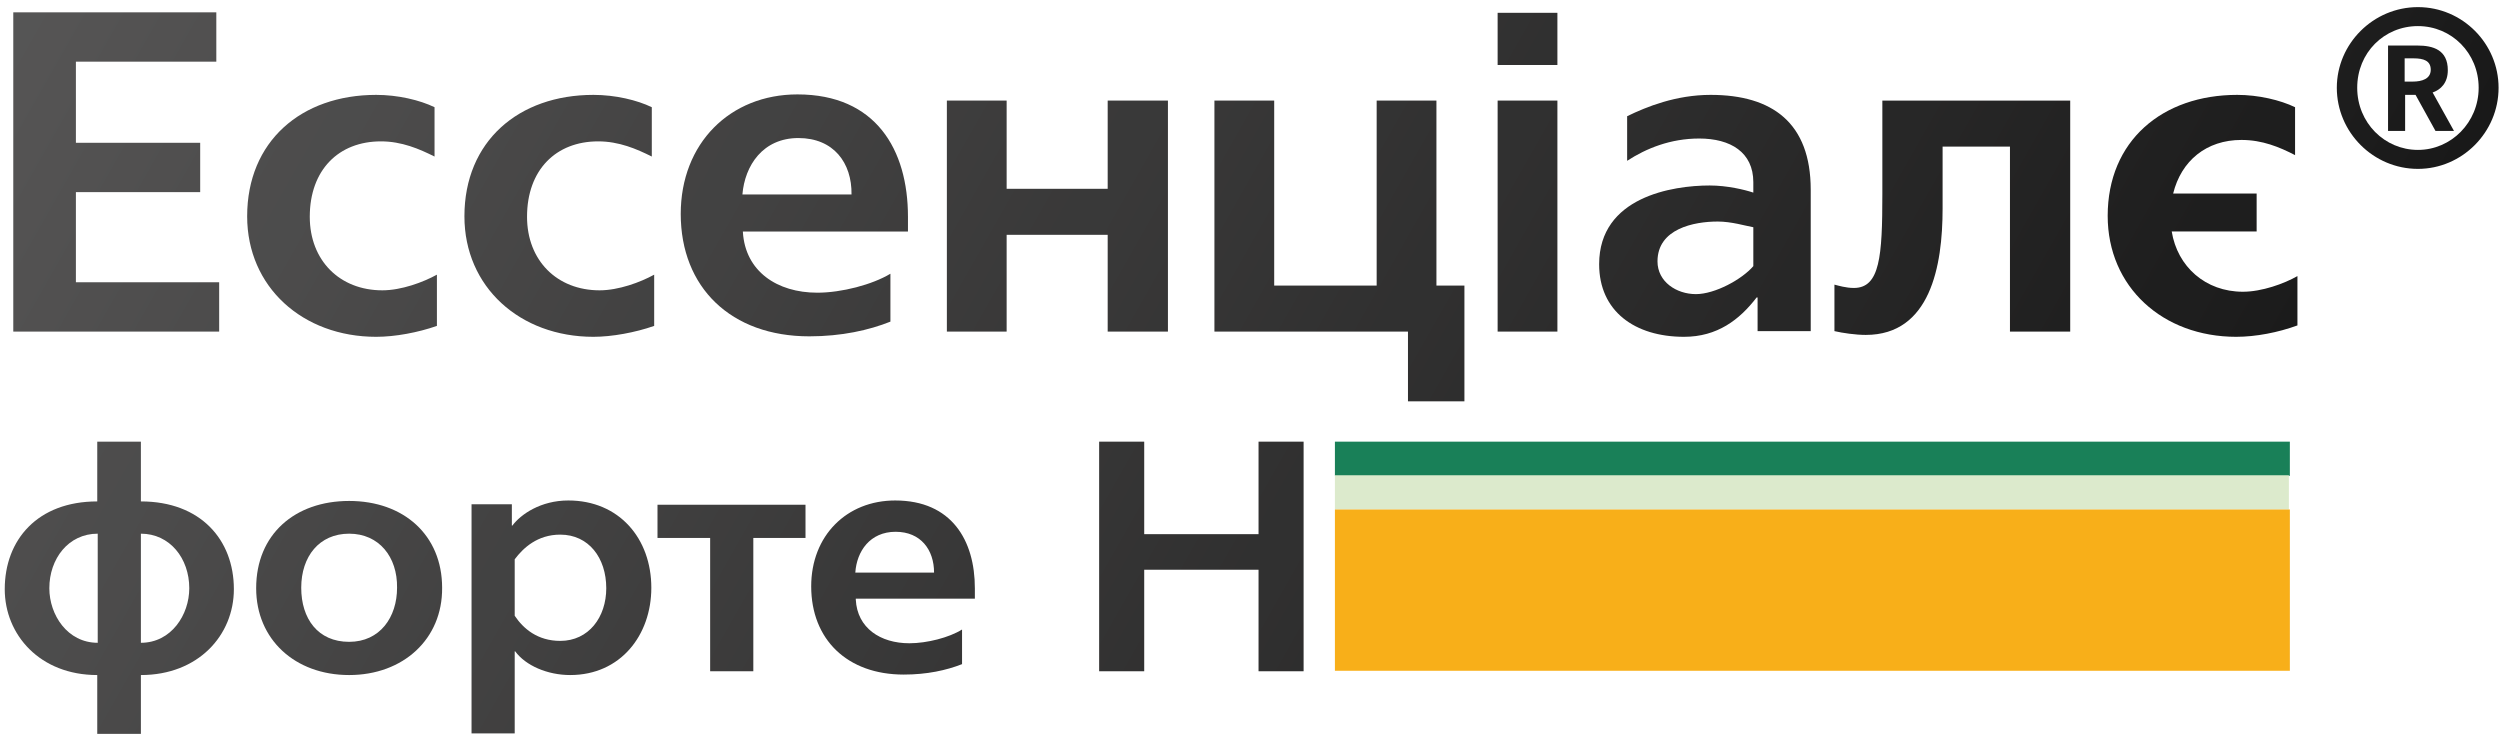
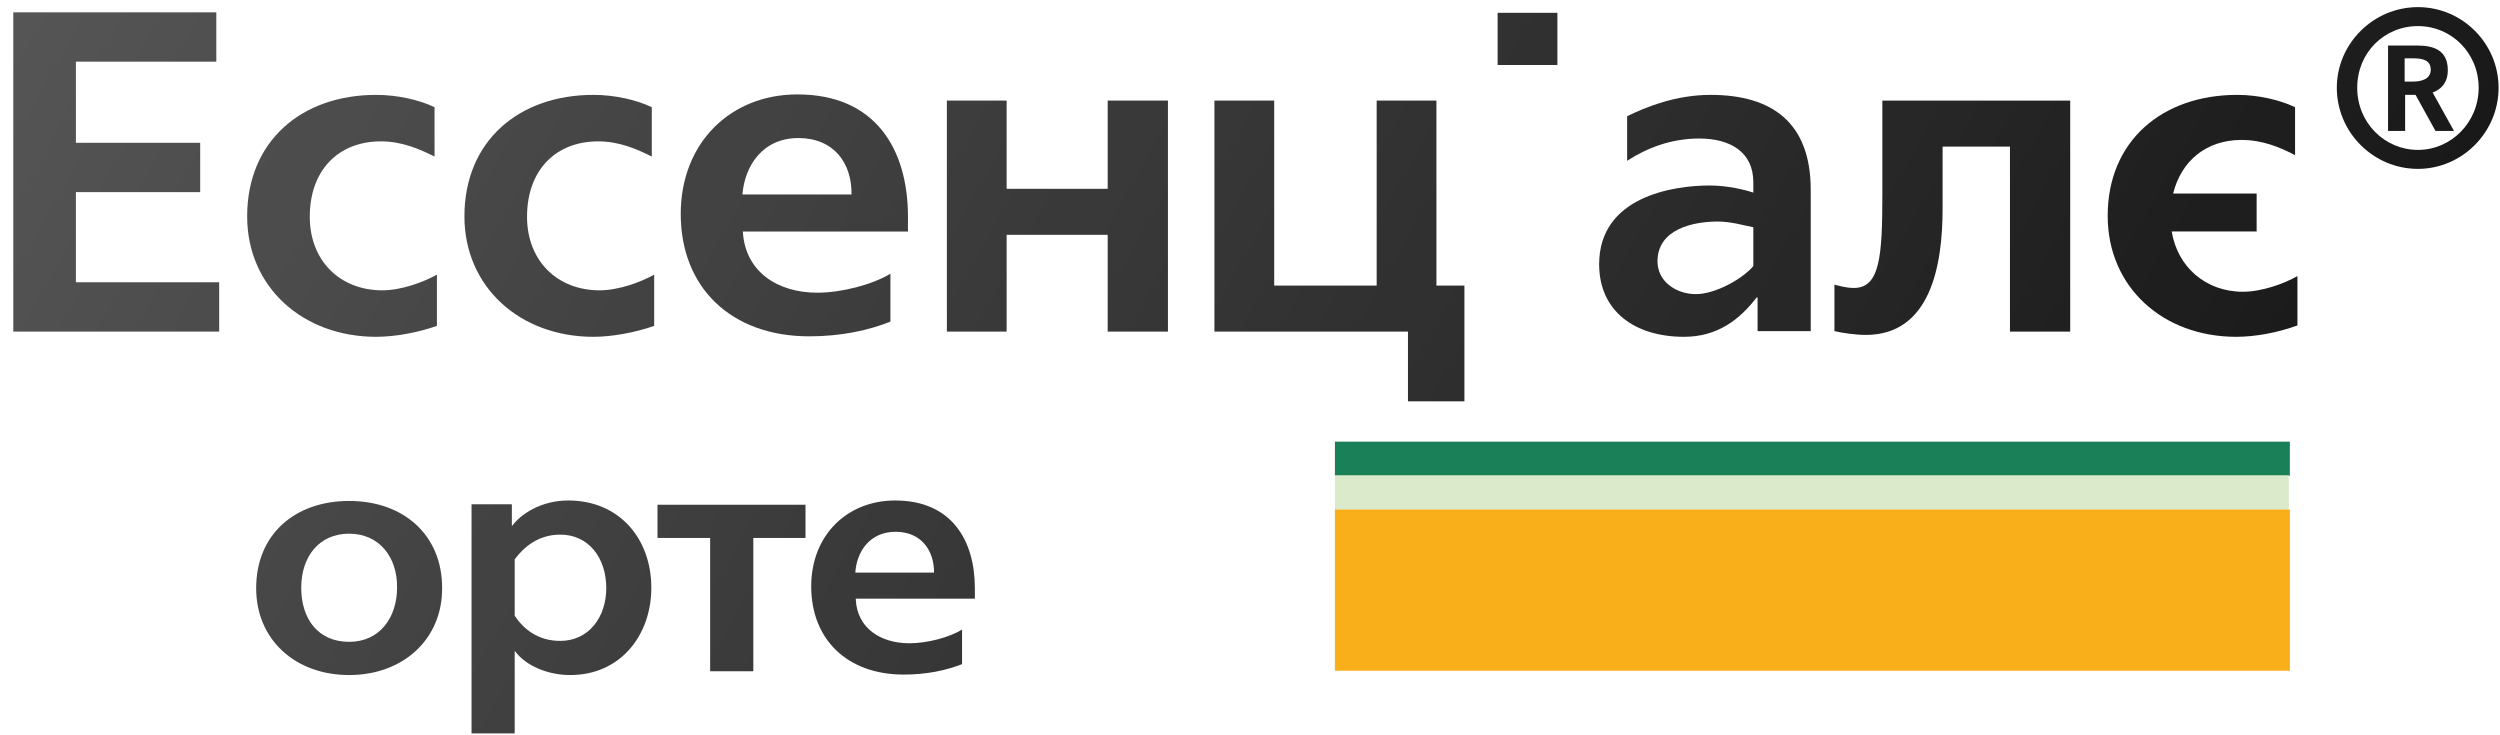
<svg xmlns="http://www.w3.org/2000/svg" version="1.2" viewBox="0 0 527 155" width="527" height="155">
  <title>Esse-UA-Logo-svg</title>
  <defs>
    <linearGradient id="g1" x1="-16.2" y1="13.4" x2="397.2" y2="248.1" gradientUnits="userSpaceOnUse">
      <stop offset="0" stop-color="#454444" />
      <stop offset="1" stop-color="#000000" />
    </linearGradient>
    <linearGradient id="g2" x1="-6.7" y1="-3.2" x2="406.7" y2="231.5" gradientUnits="userSpaceOnUse">
      <stop offset="0" stop-color="#454444" />
      <stop offset="1" stop-color="#000000" />
    </linearGradient>
    <linearGradient id="g3" x1="4.4" y1="-22.9" x2="417.8" y2="211.8" gradientUnits="userSpaceOnUse">
      <stop offset="0" stop-color="#454444" />
      <stop offset="1" stop-color="#000000" />
    </linearGradient>
    <linearGradient id="g4" x1="15.1" y1="-41.7" x2="428.5" y2="193" gradientUnits="userSpaceOnUse">
      <stop offset="0" stop-color="#454444" />
      <stop offset="1" stop-color="#000000" />
    </linearGradient>
    <linearGradient id="g5" x1="28.3" y1="-65" x2="441.7" y2="169.8" gradientUnits="userSpaceOnUse">
      <stop offset="0" stop-color="#454444" />
      <stop offset="1" stop-color="#000000" />
    </linearGradient>
    <linearGradient id="g6" x1="42.1" y1="-89.3" x2="455.5" y2="145.5" gradientUnits="userSpaceOnUse">
      <stop offset="0" stop-color="#454444" />
      <stop offset="1" stop-color="#000000" />
    </linearGradient>
    <linearGradient id="g7" x1="56.4" y1="-114.5" x2="469.9" y2="120.2" gradientUnits="userSpaceOnUse">
      <stop offset="0" stop-color="#454444" />
      <stop offset="1" stop-color="#000000" />
    </linearGradient>
    <linearGradient id="g8" x1="61.4" y1="-123.2" x2="474.8" y2="111.5" gradientUnits="userSpaceOnUse">
      <stop offset="0" stop-color="#454444" />
      <stop offset="1" stop-color="#000000" />
    </linearGradient>
    <linearGradient id="g9" x1="74.3" y1="-146" x2="487.7" y2="88.7" gradientUnits="userSpaceOnUse">
      <stop offset="0" stop-color="#454444" />
      <stop offset="1" stop-color="#000000" />
    </linearGradient>
    <linearGradient id="g10" x1="88.9" y1="-171.6" x2="502.3" y2="63.1" gradientUnits="userSpaceOnUse">
      <stop offset="0" stop-color="#454444" />
      <stop offset="1" stop-color="#000000" />
    </linearGradient>
    <linearGradient id="g11" x1="109.8" y1="-208.5" x2="523.2" y2="26.2" gradientUnits="userSpaceOnUse">
      <stop offset="0" stop-color="#454444" />
      <stop offset="1" stop-color="#000000" />
    </linearGradient>
    <linearGradient id="g12" x1="-53.5" y1="79.2" x2="359.9" y2="313.9" gradientUnits="userSpaceOnUse">
      <stop offset="0" stop-color="#454444" />
      <stop offset="1" stop-color="#000000" />
    </linearGradient>
    <linearGradient id="g13" x1="-41.7" y1="58.4" x2="371.7" y2="293.1" gradientUnits="userSpaceOnUse">
      <stop offset="0" stop-color="#454444" />
      <stop offset="1" stop-color="#000000" />
    </linearGradient>
    <linearGradient id="g14" x1="-35" y1="46.6" x2="378.4" y2="281.4" gradientUnits="userSpaceOnUse">
      <stop offset="0" stop-color="#454444" />
      <stop offset="1" stop-color="#000000" />
    </linearGradient>
    <linearGradient id="g15" x1="-20.8" y1="21.4" x2="392.7" y2="256.2" gradientUnits="userSpaceOnUse">
      <stop offset="0" stop-color="#454444" />
      <stop offset="1" stop-color="#000000" />
    </linearGradient>
    <linearGradient id="g16" x1="-13.6" y1="8.8" x2="399.8" y2="243.6" gradientUnits="userSpaceOnUse">
      <stop offset="0" stop-color="#454444" />
      <stop offset="1" stop-color="#000000" />
    </linearGradient>
    <linearGradient id="g17" x1="4.9" y1="-23.8" x2="418.3" y2="211" gradientUnits="userSpaceOnUse">
      <stop offset="0" stop-color="#454444" />
      <stop offset="1" stop-color="#000000" />
    </linearGradient>
  </defs>
  <style>
		.s0 { fill: #007246 } 
		.s1 { fill: #d8e8c7 } 
		.s2 { fill: #f7a600 } 
		.s3 { fill: url(#g1) } 
		.s4 { fill: url(#g2) } 
		.s5 { fill: url(#g3) } 
		.s6 { fill: url(#g4) } 
		.s7 { fill: url(#g5) } 
		.s8 { fill: url(#g6) } 
		.s9 { fill: url(#g7) } 
		.s10 { fill: url(#g8) } 
		.s11 { fill: url(#g9) } 
		.s12 { fill: url(#g10) } 
		.s13 { fill: url(#g11) } 
		.s14 { fill: url(#g12) } 
		.s15 { fill: url(#g13) } 
		.s16 { fill: url(#g14) } 
		.s17 { fill: url(#g15) } 
		.s18 { fill: url(#g16) } 
		.s19 { fill: url(#g17) } 
	</style>
  <g id="XMLID_403_" style="opacity: .9">
    <path id="XMLID_401_" class="s0" d="m281.4 93.1h201.3v7.2h-201.3z" />
    <path id="XMLID_400_" class="s1" d="m281.4 100.2h201.1v7.2h-201.1z" />
    <path id="XMLID_399_" class="s2" d="m281.4 107.4h201.3v34h-201.3z" />
    <g id="XMLID_422_">
      <path id="XMLID_449_" class="s3" d="m2.8 2.6h42.8v10.4h-29.6v17.1h26.2v10.4h-26.2v19h30.2v10.4h-43.4z" />
      <path id="XMLID_447_" class="s4" d="m79.3 71c-15.5 0-27.2-10.5-27.2-25.4 0-15.8 11.4-25.6 27.2-25.6 4.6 0 9.2 1.1 12.3 2.6v10.4c-3.2-1.6-6.9-3.2-11.3-3.2-8.9 0-15 6-15 15.9 0 9.2 6.3 15.5 15.3 15.5 4 0 8.6-1.7 11.5-3.3v10.8c-4 1.4-8.8 2.3-12.8 2.3z" />
      <path id="XMLID_445_" class="s5" d="m125.1 71c-15.5 0-27.2-10.5-27.2-25.4 0-15.8 11.4-25.6 27.2-25.6 4.6 0 9.2 1.1 12.3 2.6v10.4c-3.2-1.6-6.9-3.2-11.3-3.2-8.9 0-15 6-15 15.9 0 9.2 6.3 15.5 15.3 15.5 4 0 8.6-1.7 11.5-3.3v10.8c-4 1.4-8.9 2.3-12.8 2.3z" />
      <path id="XMLID_442_" fill-rule="evenodd" class="s6" d="m156.6 48.9c0.5 8.3 7.2 12.8 15.7 12.8 5.1 0 11.6-1.7 15.4-4v10.1c-4.5 1.8-10.3 3.1-17.1 3.1-16.5 0-27.1-10.3-27.1-25.8 0-14.9 10.4-25.2 24.6-25.2 16.5 0 23.3 11.6 23.3 25.8v3.1h-34.8zm11.7-19.8c-7.5 0-11.3 5.8-11.8 11.9h23c0.1-6.7-3.8-11.9-11.2-11.9z" />
      <path id="XMLID_440_" class="s7" d="m233.5 69.9v-20.4h-21.3v20.4h-12.6v-48.7h12.6v18.6h21.3v-18.6h12.7v48.7z" />
      <path id="XMLID_438_" class="s8" d="m296.8 84.5v-14.6h-40.8v-48.7h12.6v39h21.6v-39h12.6v39h5.9v24.4h-11.9z" />
-       <path id="XMLID_435_" class="s9" d="m315.7 13.7v-11h12.6v11zm0 56.2v-48.7h12.6v48.7z" />
+       <path id="XMLID_435_" class="s9" d="m315.7 13.7v-11h12.6v11zm0 56.2v-48.7v48.7z" />
      <path id="XMLID_432_" fill-rule="evenodd" class="s10" d="m370.5 62.7h-0.2c-3.6 4.7-8.3 8.3-15.3 8.3-10.4 0-17.9-5.4-17.9-15.3 0-14.2 15.5-16.6 23.3-16.6 3.7 0 7.4 0.9 9.2 1.5v-2.2c0-6.3-4.8-9.2-11.4-9.2-6.1 0-11.2 2.1-15.2 4.7v-9.4c4.1-2 10.3-4.5 17.6-4.5 13 0 21.1 5.9 21.1 20v29.8h-11.2c0 0 0-5.8 0-7.1zm-0.9-14.8c-1.7-0.3-4.6-1.2-7.5-1.2-5 0-12.7 1.5-12.7 8.4 0 4.3 4 6.9 8.1 6.9 4 0 9.7-3.1 12.1-5.9z" />
      <path id="XMLID_430_" class="s11" d="m423.7 69.9v-39h-14.2v13.1c0 12.1-2.6 26.6-16.2 26.6-2.1 0-4.9-0.4-6.6-0.8v-9.8c0.8 0.2 2.4 0.7 4.1 0.7 5.5 0 6-6.7 6-19.8v-19.7h39.6v48.7z" />
      <path id="XMLID_428_" class="s12" d="m471.4 71c-15.5 0-27.1-10.5-27.1-25.5 0-15.8 11.5-25.5 27.3-25.5 4.5 0 9.1 1.1 12.2 2.6v10.1c-3.3-1.7-6.9-3.2-11.3-3.2-7.4 0-12.7 4.4-14.4 11.3h17.6v8h-17.9c1.2 7.4 7.1 12.7 15 12.7 4 0 8.7-1.7 11.5-3.3v10.4c-4.1 1.5-8.8 2.4-12.9 2.4z" />
      <path id="XMLID_423_" fill-rule="evenodd" class="s13" d="m526.7 18.5c0 9.4-7.7 17.1-17 17.1-9.4 0-17.1-7.7-17.1-17.1 0-9.3 7.7-17 17.1-17 9.4 0 17 7.7 17 17zm-29.8 0c0 7.4 5.8 13.1 12.8 13.1 7 0 12.8-5.8 12.8-13.1 0-7.3-5.7-13-12.8-13-7.1 0-12.8 5.6-12.8 13zm20.4 9.1h-3.9l-4.2-7.6h-2.2v7.6h-3.6v-18h6.2c3.3 0 6.4 0.9 6.4 5.2 0 2.7-1.5 4.1-3.2 4.7zm-8.5-15.3h-1.9v4.9h1.7c2 0 3.8-0.6 3.8-2.5 0-1.9-1.5-2.4-3.6-2.4z" />
    </g>
    <g id="XMLID_404_">
-       <path id="XMLID_418_" fill-rule="evenodd" class="s14" d="m29.7 105.7c12.6 0 19.6 8.1 19.6 18.5 0 9.7-7.5 18.1-19.6 18.1v12.4h-9.2v-12.4c-12.1 0-19.5-8.5-19.5-18.1 0-10.4 6.9-18.5 19.5-18.5v-12.6h9.2zm0 29.8c6.4 0 10.2-5.9 10.2-11.5 0-6.3-4.1-11.5-10.2-11.5zm-9.1-23c-6.2 0-10.2 5.3-10.2 11.5 0 5.6 3.8 11.5 10.2 11.5z" />
      <path id="XMLID_415_" fill-rule="evenodd" class="s15" d="m73.6 142.3c-11.4 0-19.6-7.5-19.6-18.3 0-11.4 8.2-18.4 19.6-18.4 11.5 0 19.6 7.2 19.6 18.3 0.1 10.8-8.2 18.4-19.6 18.4zm0-29.8c-6.3 0-10.1 4.8-10.1 11.4 0 6.5 3.5 11.4 10.1 11.4 6.5 0 10.1-5.2 10.1-11.4 0.1-6.5-3.8-11.4-10.1-11.4z" />
      <path id="XMLID_412_" fill-rule="evenodd" class="s16" d="m120.2 142.3c-4.8 0-9.4-2-11.6-5h-0.1v17.3h-9.1v-48.3h8.5v4.5h0.1c1.8-2.4 6-5.3 11.8-5.3 10.7 0 17.5 8 17.5 18.4 0 10-6.5 18.4-17.1 18.4zm-2.1-29.6c-4.8 0-7.8 2.8-9.6 5.2v11.9c1.8 2.7 4.8 5.3 9.6 5.3 6 0 9.7-5 9.7-11.1 0-6.4-3.7-11.3-9.7-11.3z" />
      <path id="XMLID_410_" class="s17" d="m158.8 113.4v28.1h-9.1v-28.1h-11.1v-7h31.2v7z" />
      <path id="XMLID_407_" fill-rule="evenodd" class="s18" d="m180.4 126.4c0.3 6 5.2 9.2 11.3 9.2 3.7 0 8.4-1.2 11.1-2.9v7.3c-3.3 1.3-7.4 2.2-12.3 2.2-11.9 0-19.5-7.4-19.5-18.6 0-10.7 7.5-18.1 17.7-18.1 11.9 0 16.8 8.4 16.8 18.5v2.2h-25.1zm8.4-14.3c-5.4 0-8.2 4.1-8.5 8.6h16.6c0-4.8-2.8-8.6-8.1-8.6z" />
-       <path id="XMLID_405_" class="s19" d="m265.3 120.1h-24.1v21.4h-9.5v-48.4h9.5v19.5h24.1v-19.5h9.5v48.4h-9.5z" />
    </g>
  </g>
</svg>